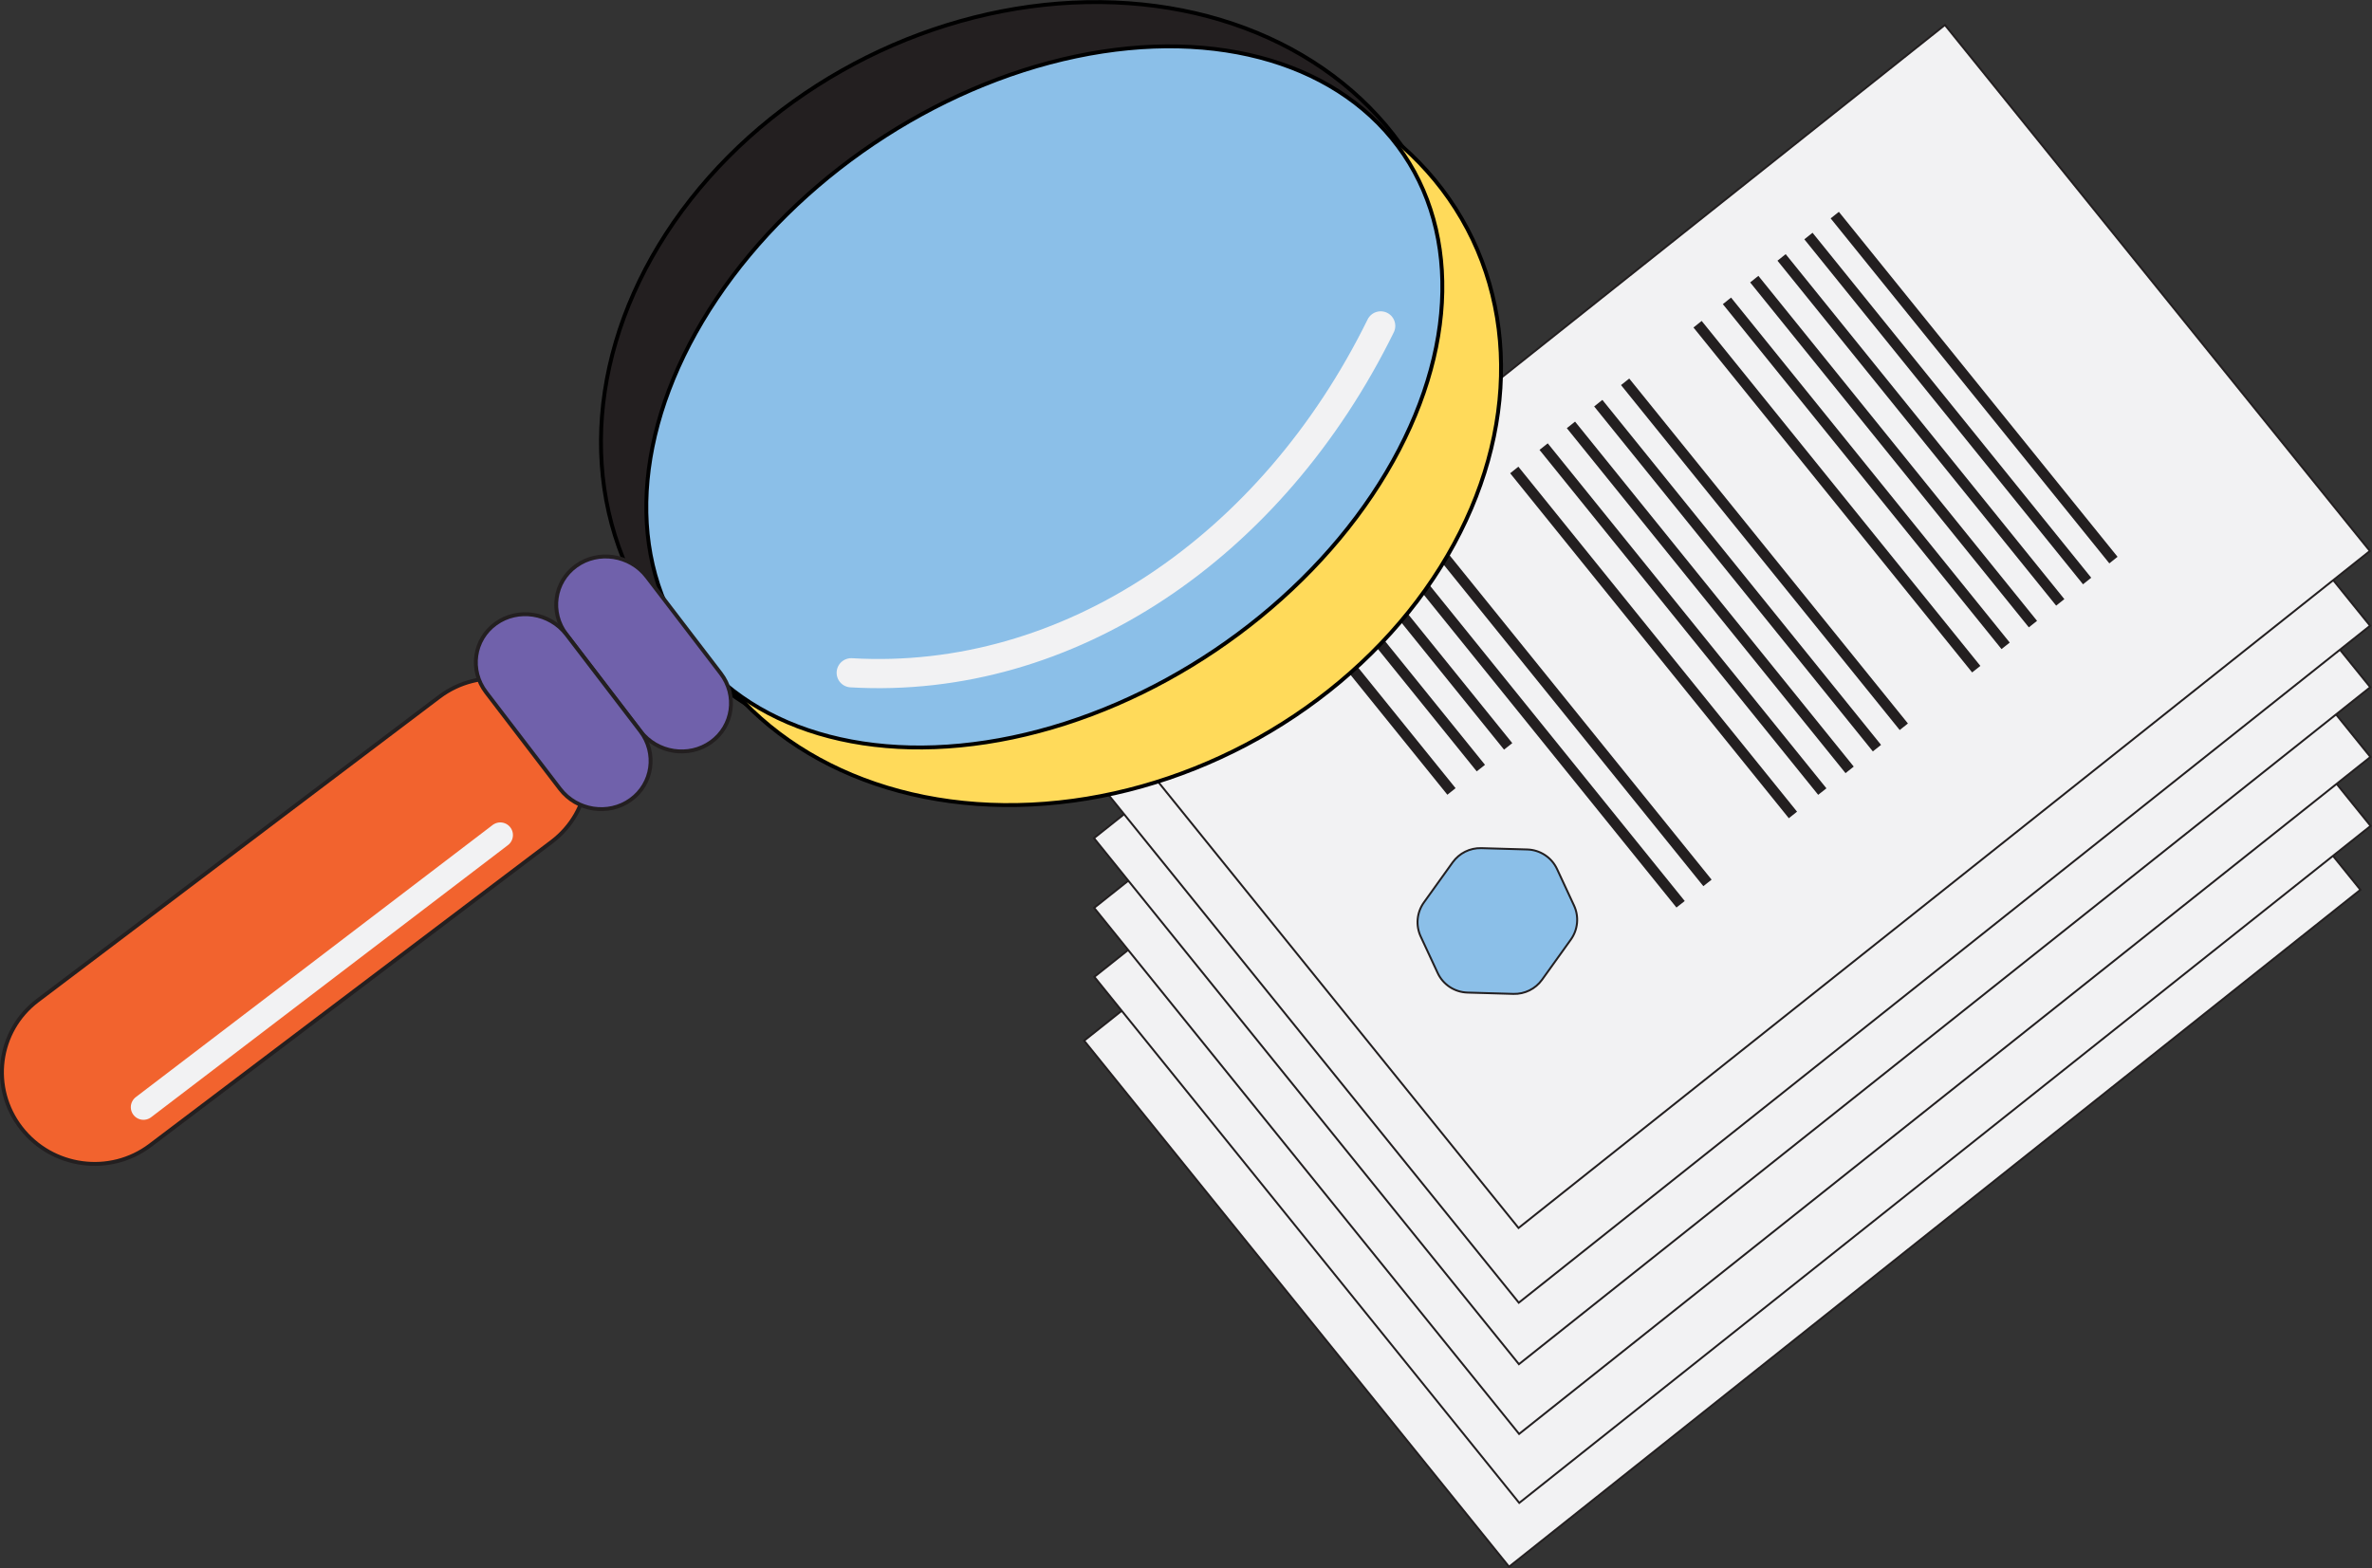
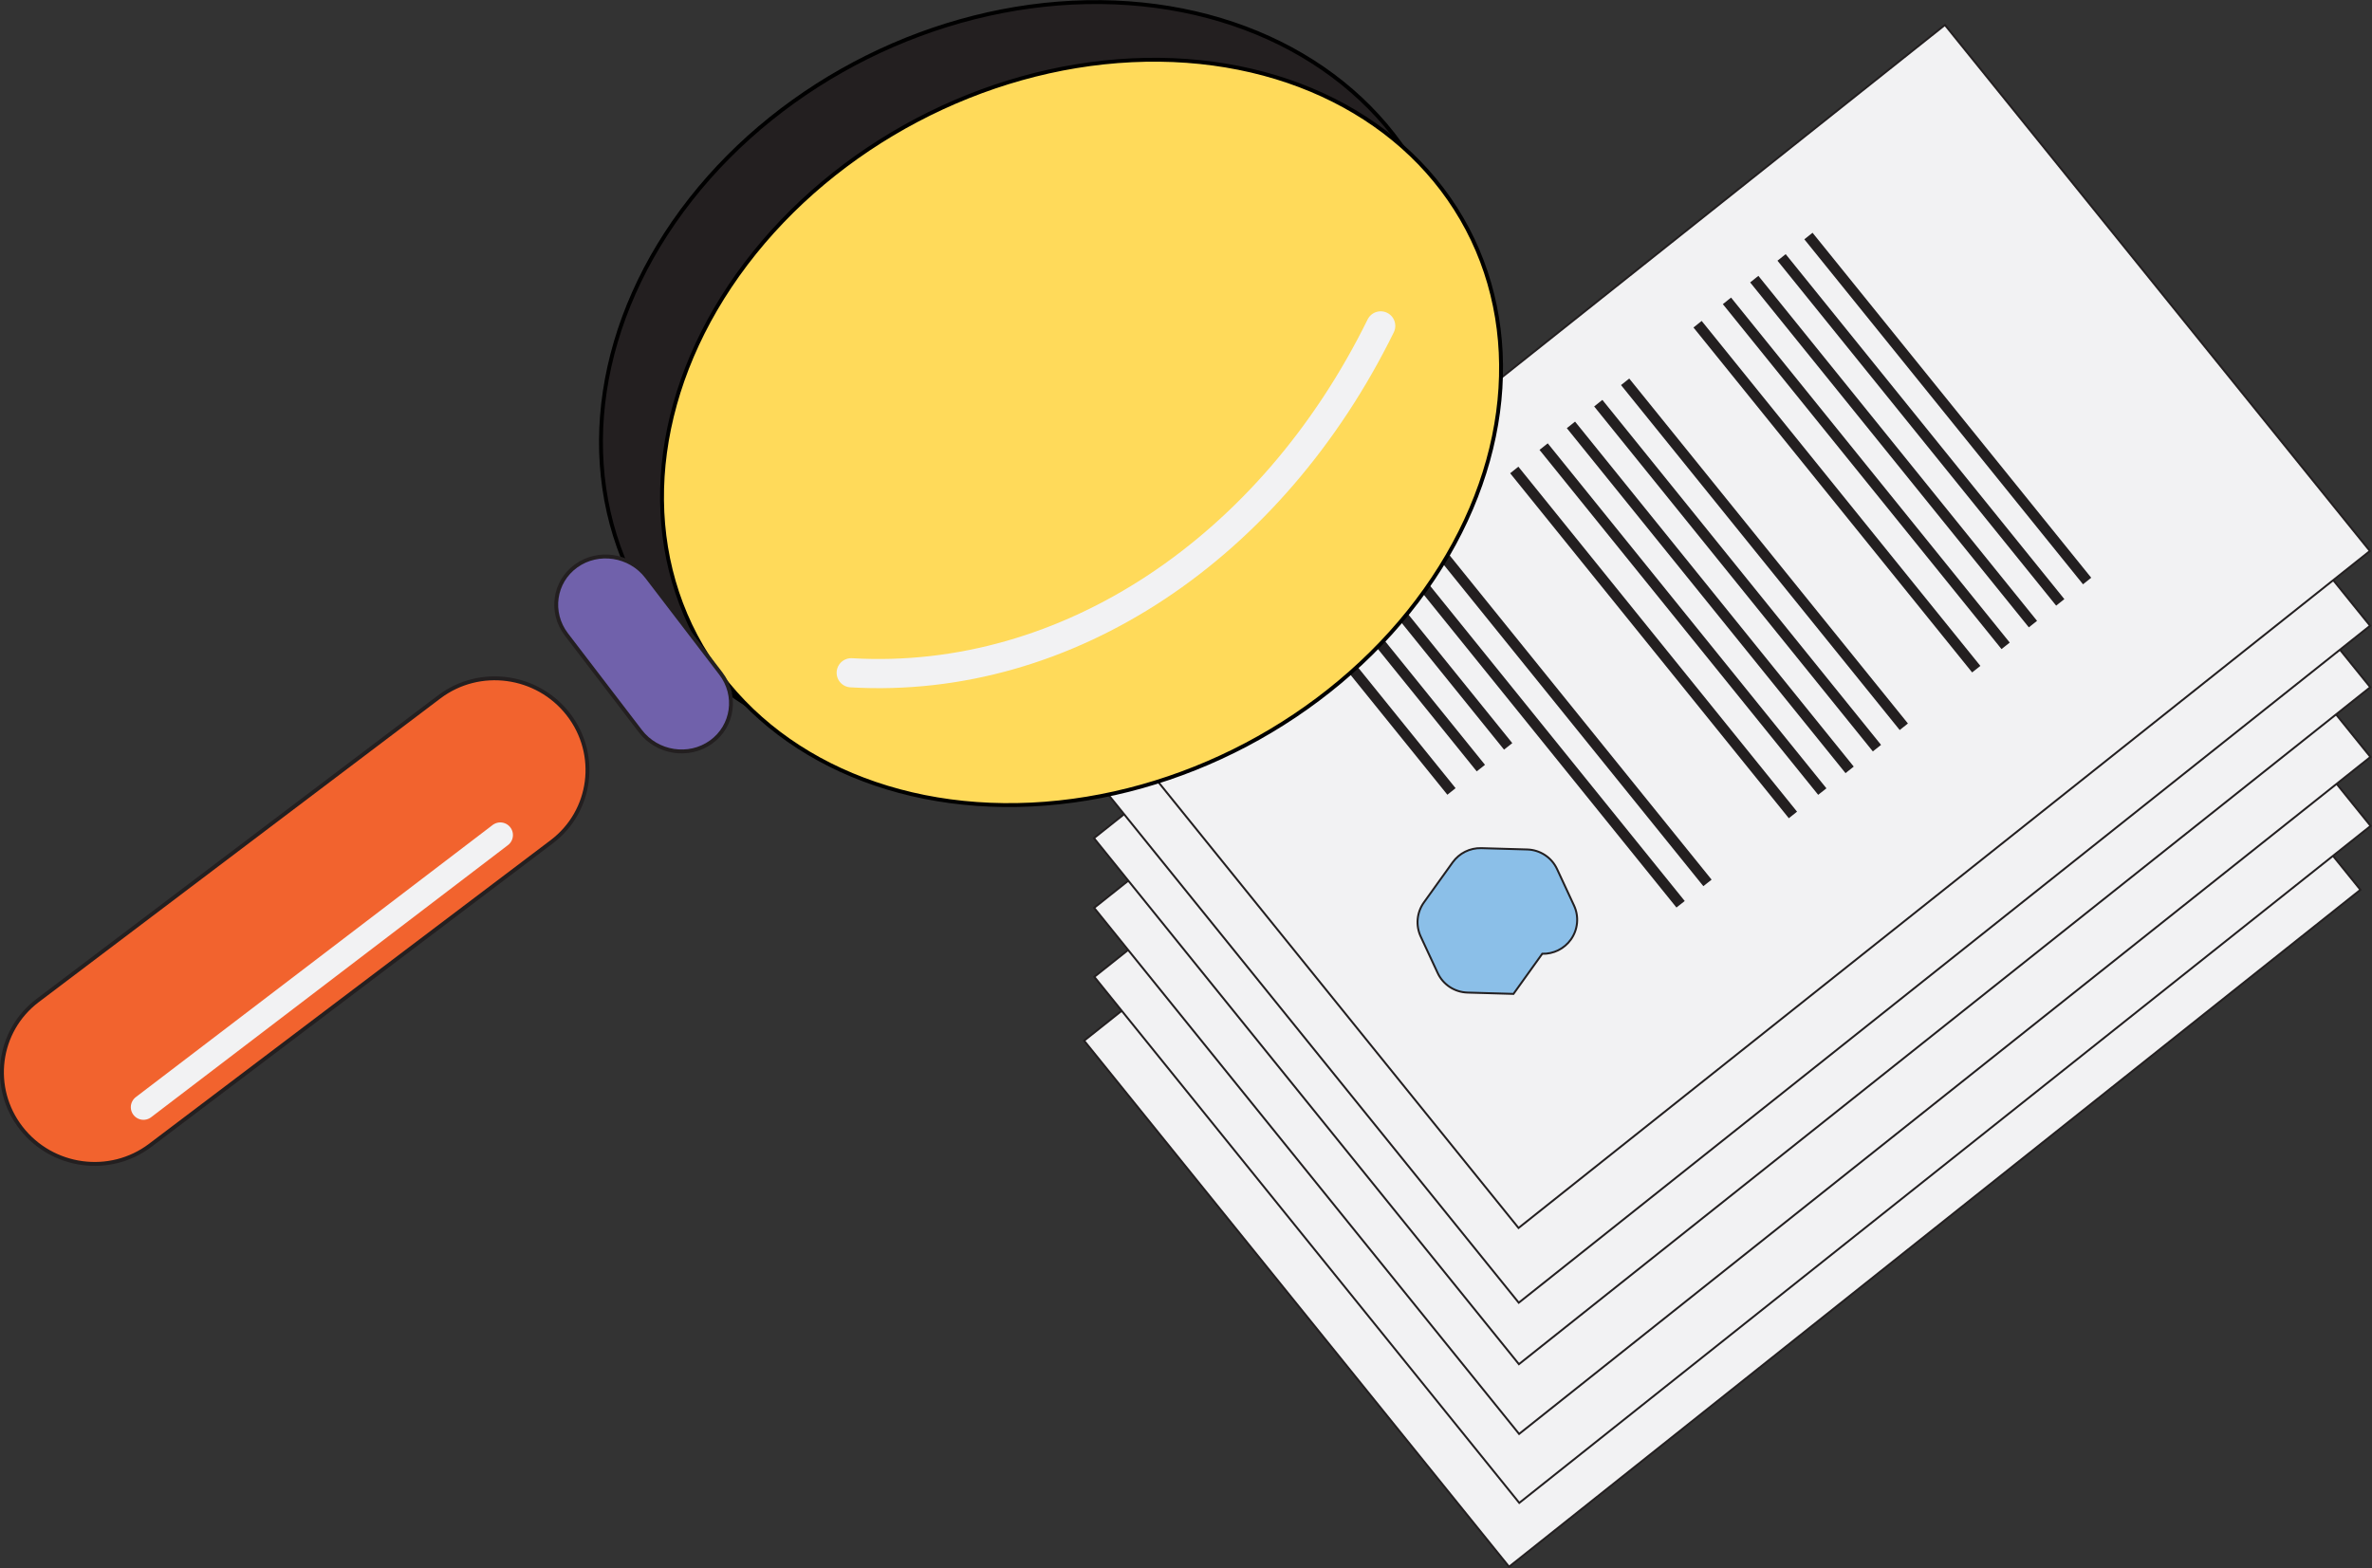
<svg xmlns="http://www.w3.org/2000/svg" id="Layer_2" data-name="Layer 2" viewBox="0 0 1219.21 806.2">
  <rect x="0" y="0" width="1219.21" height="806.2" fill="#333333" stroke="none" />
  <defs>
    <style>
      .cls-1 {
        fill: #f2632e;
      }

      .cls-1, .cls-2, .cls-3, .cls-4, .cls-5, .cls-6, .cls-7 {
        stroke-miterlimit: 10;
      }

      .cls-1, .cls-2, .cls-4, .cls-5, .cls-7 {
        stroke: #231f20;
      }

      .cls-1, .cls-4 {
        stroke-width: 2px;
      }

      .cls-8 {
        stroke-miterlimit: 10;
        stroke-width: 2px;
      }

      .cls-8, .cls-9, .cls-10 {
        stroke: #000;
      }

      .cls-8, .cls-5 {
        fill: #231f20;
      }

      .cls-9 {
        fill: #ffda5a;
        stroke-miterlimit: 10;
        stroke-width: 2px;
      }

      .cls-2, .cls-10 {
        fill: #8bbfe8;
      }

      .cls-3 {
        stroke-width: 13px;
      }

      .cls-3, .cls-6 {
        fill: none;
        stroke: #f2f2f3;
        stroke-linecap: round;
      }

      .cls-10 {
        stroke-miterlimit: 10;
        stroke-width: 2px;
      }

      .cls-4 {
        fill: #7061ab;
      }

      .cls-6 {
        stroke-width: 15px;
      }

      .cls-7 {
        fill: #f2f2f3;
      }
    </style>
  </defs>
  <g id="Layer_4" data-name="Layer 4">
    <g>
      <g id="Layer_1-2" data-name="Layer 1-2">
        <g>
          <g>
            <polygon class="cls-7" points="775.66 805.5 557.24 535.03 994.83 186.99 1213.26 457.46 775.66 805.5" />
            <polygon class="cls-7" points="780.91 772.67 562.48 502.22 1000.08 154.18 1218.5 424.63 780.91 772.67" />
            <polygon class="cls-7" points="780.82 737.22 562.38 466.75 999.99 118.71 1218.41 389.17 780.82 737.22" />
            <polygon class="cls-7" points="780.73 701.36 562.29 430.91 999.88 82.86 1218.32 353.31 780.73 701.36" />
            <polygon class="cls-7" points="780.64 669.76 562.2 399.31 999.79 51.26 1218.23 321.71 780.64 669.76" />
            <polygon class="cls-7" points="780.53 631.33 562.11 360.88 999.7 12.83 1218.13 283.28 780.53 631.33" />
          </g>
-           <polygon class="cls-5" points="1087.72 286.19 1084.28 288.94 941.66 112.35 945.11 109.61 1087.72 286.19" />
          <polygon class="cls-5" points="1060.38 307.94 1056.94 310.67 914.33 134.1 917.77 131.36 1060.38 307.94" />
          <polygon class="cls-5" points="1074.19 296.95 1070.75 299.7 928.14 123.11 931.58 120.37 1074.19 296.95" />
          <polygon class="cls-5" points="1046.34 319.11 1042.9 321.84 900.29 145.27 903.73 142.52 1046.34 319.11" />
          <polygon class="cls-5" points="1032.3 330.28 1028.86 333.01 886.25 156.44 889.69 153.69 1032.3 330.28" />
          <polygon class="cls-5" points="1017.21 342.28 1013.76 345.01 871.15 168.45 874.59 165.7 1017.21 342.28" />
          <polygon class="cls-5" points="966.16 382.88 962.72 385.62 820.11 209.04 823.55 206.29 966.16 382.88" />
          <polygon class="cls-5" points="979.97 371.88 976.53 374.63 833.91 198.05 837.36 195.32 979.97 371.88" />
          <polygon class="cls-5" points="952.12 394.04 948.68 396.79 806.06 220.21 809.51 217.46 952.12 394.04" />
          <polygon class="cls-5" points="938.08 405.21 934.63 407.94 792.02 231.38 795.47 228.63 938.08 405.21" />
          <polygon class="cls-5" points="922.98 417.22 919.54 419.97 776.93 243.39 780.37 240.64 922.98 417.22" />
          <polygon class="cls-5" points="865.25 463.15 861.78 465.88 719.19 289.31 722.63 286.56 865.25 463.15" />
          <polygon class="cls-5" points="879.06 452.16 875.61 454.9 733 278.32 736.44 275.57 879.06 452.16" />
          <polygon class="cls-5" points="776.61 381.97 773.16 384.71 705.13 300.48 708.57 297.73 776.61 381.97" />
          <polygon class="cls-5" points="762.58 393.13 759.12 395.88 691.11 311.65 694.55 308.9 762.58 393.13" />
          <polygon class="cls-5" points="747.47 405.14 744.03 407.89 675.99 323.66 679.44 320.91 747.47 405.14" />
-           <path class="cls-2" d="M777.93,510.98l-23.66-.68c-6.6-.2-12.53-4.09-15.31-10.08l-8.71-18.72c-2.66-5.71-2.03-12.42,1.64-17.54l14.79-20.63c3.39-4.71,8.89-7.44,14.68-7.28l23.66.68c6.6.2,12.53,4.09,15.31,10.08l8.71,18.72c2.66,5.71,2.03,12.42-1.64,17.54l-14.79,20.63c-3.39,4.71-8.89,7.44-14.68,7.28Z" />
+           <path class="cls-2" d="M777.93,510.98l-23.66-.68c-6.6-.2-12.53-4.09-15.31-10.08l-8.71-18.72c-2.66-5.71-2.03-12.42,1.64-17.54l14.79-20.63c3.39-4.71,8.89-7.44,14.68-7.28l23.66.68c6.6.2,12.53,4.09,15.31,10.08l8.71,18.72c2.66,5.71,2.03,12.42-1.64,17.54c-3.39,4.71-8.89,7.44-14.68,7.28Z" />
        </g>
      </g>
      <g id="Layer_1-2-2" data-name="Layer 1-2">
        <g>
          <g>
            <path class="cls-1" d="M19.37,514.37l206.42-156.1c20.66-15.62,50.35-11.61,66.31,8.96h0c15.96,20.57,12.16,49.92-8.51,65.54l-206.42,156.1c-20.66,15.62-50.35,11.61-66.31-8.96h0c-15.96-20.57-12.16-49.92,8.51-65.54h0Z" />
            <line class="cls-3" x1="257.15" y1="429.32" x2="73.74" y2="569.22" />
          </g>
          <g>
            <g>
              <g>
                <g>
                  <ellipse class="cls-8" cx="528.99" cy="196.8" rx="227.56" ry="187.03" transform="translate(-32.24 256.64) rotate(-26.49)" />
                  <ellipse class="cls-9" cx="555.91" cy="222.28" rx="224.22" ry="181.49" transform="translate(-39.49 285.06) rotate(-27.81)" />
-                   <ellipse class="cls-10" cx="536.79" cy="204.04" rx="222.86" ry="157.08" transform="translate(-22.35 334.98) rotate(-33.99)" />
                </g>
                <path class="cls-6" d="M709.68,167.55c-55.92,113.71-160.59,184.84-272.15,178.34" />
              </g>
              <path class="cls-4" d="M291.16,326.23l37.99,49.66c8.64,11.31,24.92,13.83,36.32,5.63h0c11.41-8.2,13.65-24.02,5-35.31l-37.99-49.66c-8.64-11.31-24.92-13.83-36.32-5.63h0c-11.41,8.2-13.65,24.02-5,35.31Z" />
            </g>
-             <path class="cls-4" d="M249.84,355.9l37.99,49.66c8.64,11.31,24.92,13.83,36.32,5.63h0c11.41-8.2,13.65-24.02,5-35.31l-37.99-49.66c-8.64-11.31-24.92-13.83-36.32-5.63h0c-11.41,8.2-13.65,24.02-5,35.31Z" />
          </g>
        </g>
      </g>
    </g>
  </g>
</svg>